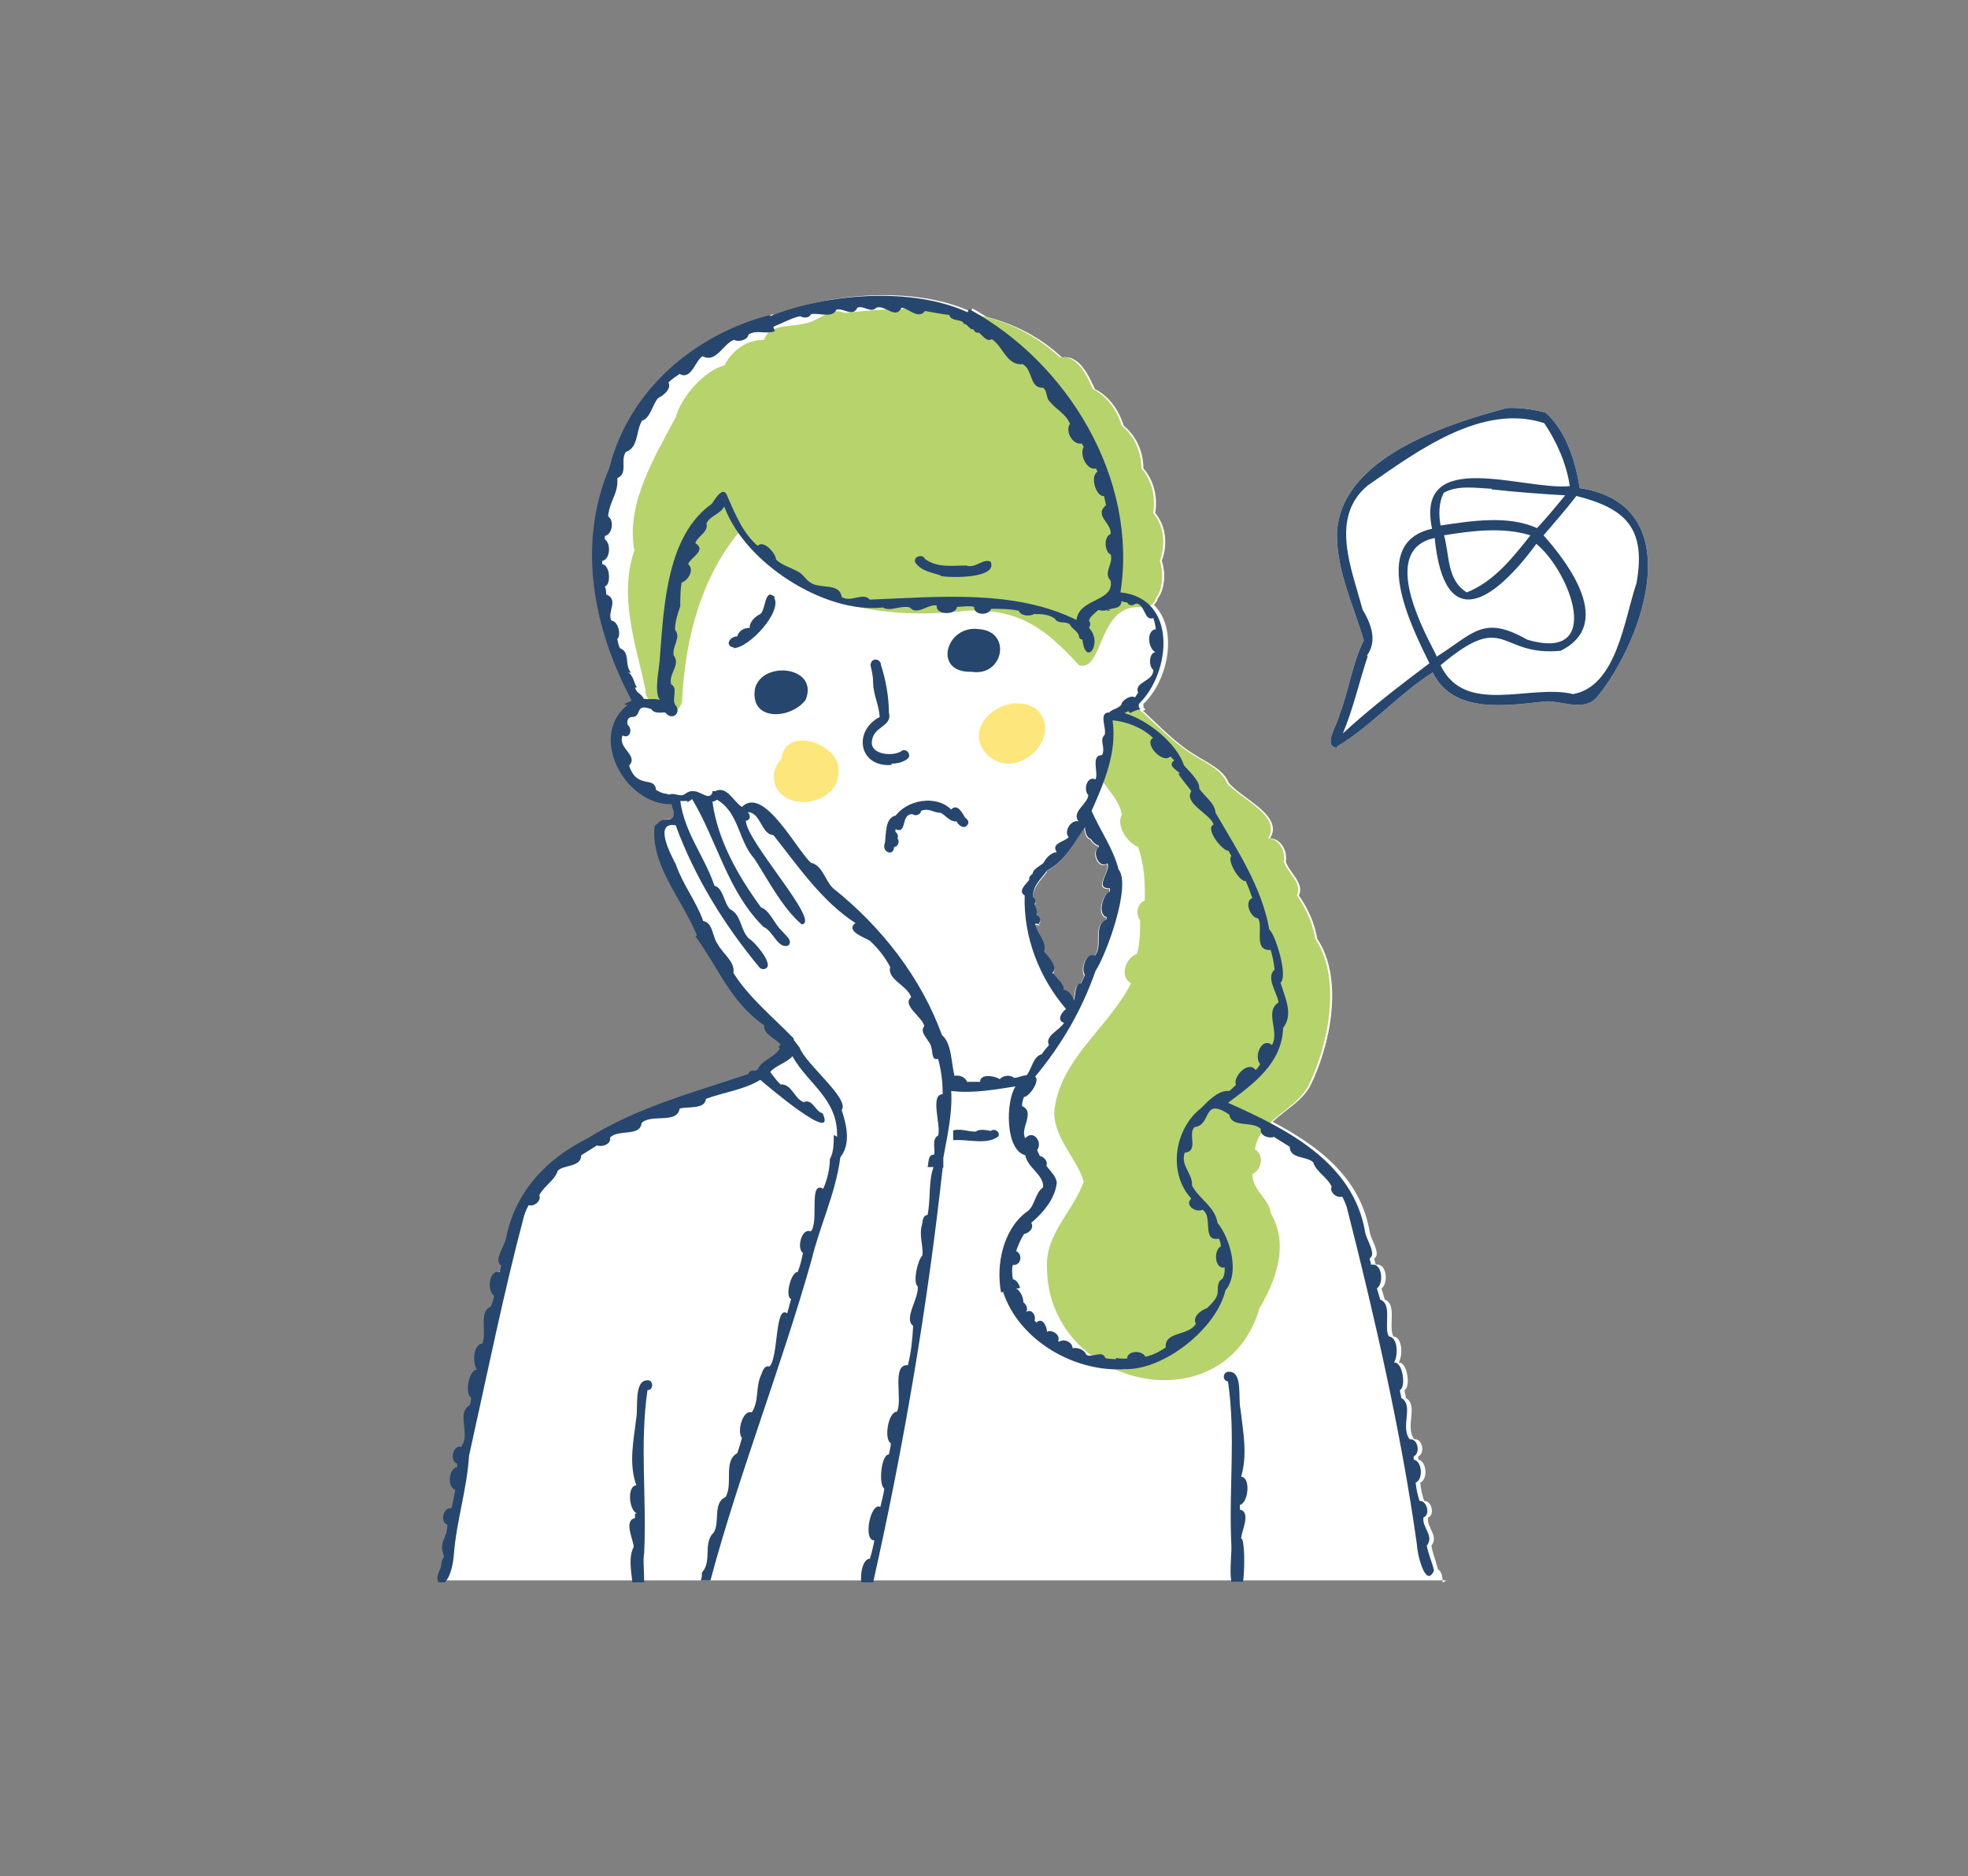
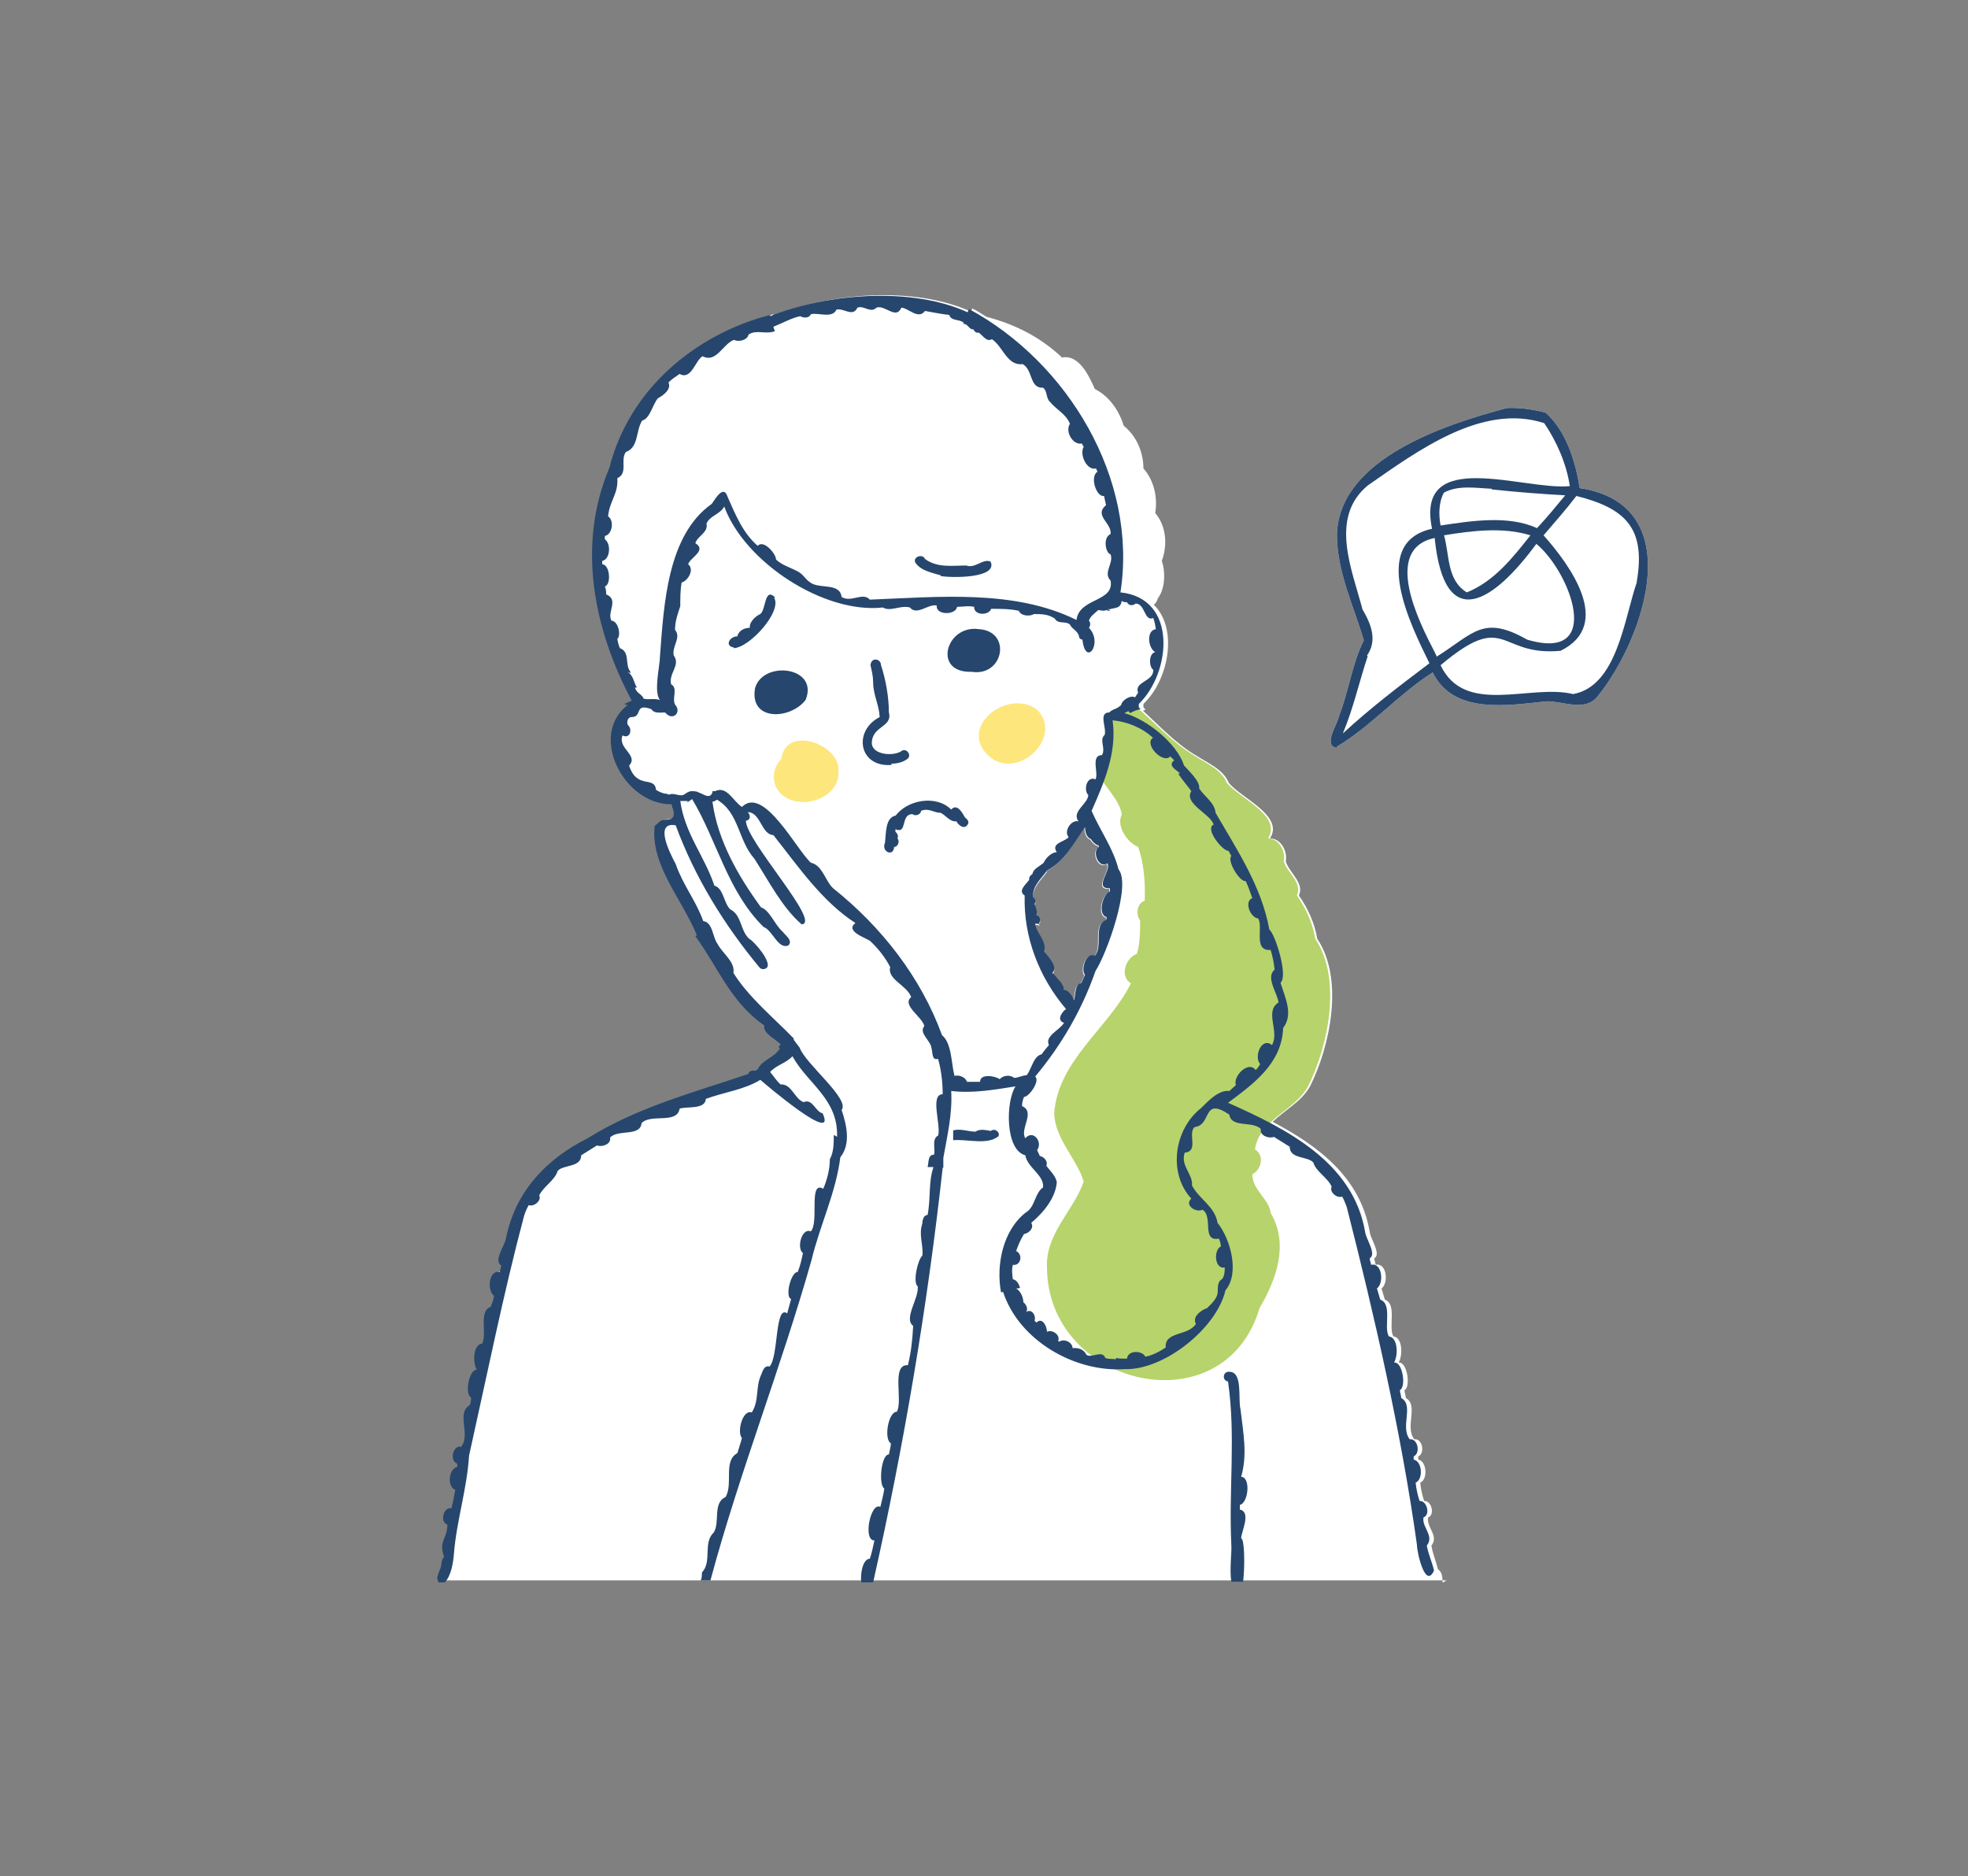
<svg xmlns="http://www.w3.org/2000/svg" id="_レイヤー_1" version="1.1" viewBox="0 0 300 286">
  <rect x="0" y="0" width="300" height="286" fill="#808080" stroke="none" />
  <defs>
    <style>
      .st0 {
        fill: #b7d36b;
      }

      .st1 {
        fill: #26466d;
      }

      .st2 {
        fill: #fff;
      }

      .st3 {
        fill: #fde67c;
      }
    </style>
  </defs>
  <g>
    <path class="st2" d="M203.8,113.8c5.1-3,9.4-8,14.6-11.3,3.2,6.5,11.5,5,17.4,4.4,2.5,0,5.8,1.6,7.7-.7,7.3-9,14-29.3-2.7-31.8-.6-4-2.1-8.8-5.2-11.5-1.9-.5-4-.8-5.9-.7-9.4,2.5-25.5,7.7-25.9,19.2,0,5.8,2.5,10.8,4.1,16.2-1.8,3.6-2.3,7.8-3.8,11.6-.2,1.2-2.5,4.5-.3,4.8v-.2Z" />
    <path class="st2" d="M219.9,241.2c0-.3,0-.7-.1-1.1-.1-.4-.3-.7-.6-.9-.3-1.2-.8-2.4-1-3.6,1.2-1.5-.8-2.8-.5-4.3,1.1-.4.5-2.6-.6-2.5-.3-.9-.5-1.8-.6-2.8,1.2-.5,1-3.3-.3-3.5v-.5c1.1-.5.6-2.8-.6-2.6-1.5-1.9.7-5.2-1.3-6.3,0-.4-.2-.8-.2-1.2,1-.5.4-4.4-.9-4.2.6-.9.7-3.8-.8-4-.8-1.5.6-4.9-1.3-5.6-.2-.6-.3-1.1-.5-1.7,1.1-.8.8-4-.9-3.6,0-.3-.2-.6-.2-1,1.1-.6-.6-3-.7-4-1.4-8.3-7.8-13.1-14.8-16.8,1.9-1.8,4.4-3.1,5.7-5.4,3.1-6.2,5.2-16.4,1.1-22.5-.4-2.4-1.4-4.6-2.8-6.6.9-1.9-1.5-3.5-2-5.2.3-1.5-.7-3.5-2.4-3.5,2.2-3.5-4.4-6.1-6.3-8.5-.8-2-3.2-3-4.9-4.1-3.1-1.8-5.6-4.5-8.2-6.9.2,0,.3,0,.4-.2-.1,0-.2-.2-.3-.3v-.5c3.9-3.7,5.3-11.5,1.6-15.1.3-.3.5-.6.6-1,1.1-1.4,1.2-4,.6-5.7.9-2.4.7-5.3-1-7.3.4-2.4-.2-5-1.8-6.8,0-2.4-1-4.9-3-6.5-.7-2.3-2.2-4.5-4.4-5.6-.9-2-2.4-5.3-5-4.8-3.4-3.2-7.3-5.1-11.5-6.2-.7-.4-1.4-.9-2.2-1.3,0,.2-.2.4-.2.5-8.5-3.9-21.4-2.9-30.1.6v-.2c-11.5,3-21.5,11.4-24.5,23.3-5,11.8-2.4,24.6,3.4,35.5-.4.2-.7.3-1.1.5.2.2.5.2.7,0-6.4,4.6-.8,15.4,6.5,15.3,0,.5.4,1,.3,1.5h0c0,1.3-1.6.5-2.2,1.2h0c-.2.2-.5.4-.7.6-.7,5.9,4.2,11.2,6.4,16.6,0,0,0,.2-.2.2,3.5,4.8,5.4,10.1,10.5,13.6-.2,1.3,1.7,2,2.5,2.9,0,.1-.3.3-.3.4,0,0,0,.1.2.2-.9,1.5-2.7,1.7-3.4,3.2-.4.3-1.3,0-1.4.7-8.3,2.8-17,5.1-24.5,9.8-6.4,3.2-11.1,8.2-12.5,15.4-.2,1-1.9,3.3-.7,4,0,.3-.2.7-.2,1-1.7-.4-2,2.8-.9,3.6,0,.6-.3,1.1-.5,1.7-1.9.7-.5,4.1-1.3,5.6-1.5.2-1.4,3.2-.8,4-1.2-.1-1.9,3.7-.9,4.2,0,.4,0,.8-.2,1.2-2.1,1.2.2,4.5-1.3,6.3-1.3-.2-1.8,2.2-.6,2.6v.5c-1.3.3-1.6,3-.3,3.5-.2.9-.3,1.9-.6,2.8-1.2-.2-1.8,2.1-.6,2.5,0,2.2-1.4,2.5-.5,4.9-.4.4-.4,1.1-.5,1.6,0,.4-.5,1.1-.5,1.6h0c-.3,0-.5.3-.5.5h153.8l-.5.3ZM159.5,132.8c2.7-1.4,4.1-4.2,5.8-6.6,0,.8.3,1.6.9,1.8h0c.3.5.8.9,1.2,1v.2c-1.1.7,0,3.4,1.3,2.5.7,1-2.2,3.9.4,3.8v.5c-1,.2-2,3.5-.5,3.9,0,.1,0,.3-.1.4-2,.9-.4,4-1.7,5.5-1.3-.7-2.2,2.1-1.5,2.9-.2.4-.4.9-.6,1.3-1,0-.8,1.9-1.1,2.6-.2-.8-1-1.7-1.6-1.6.2-.4-.2-.8-.4-1.2-.4-.4-.7-.9-1.2-1.3,1-.8-.6-2.5-1.2-3.2.4-1.7-1.2-2.8-1.4-4.3.2,0,.4,0,.7.1,0,0-.1-.1-.1-.2.4-.5,0-1.1-.4-1.2.2-.5-.1-1.2-.3-1.7.3-.4.1-.8-.2-1-.2-1.7,1.2-2.8,2.1-4.1h0Z" />
  </g>
  <g>
    <path class="st3" d="M127.8,117.7c.6-4.1-8-7.4-8.7-2-1.7,1.7-1.5,4.5.6,5.8h0v1.2-1.2c3.2,2,8.3-.2,8.1-3.8Z" />
    <path class="st3" d="M158,108.1c-4.6-3.2-12.1,2.9-7.2,7.2,4.4,3.8,11.5-3.1,7.2-7.2Z" />
-     <path class="st0" d="M112.6,81.3c7.8,10.9,22,13.3,34.6,11.8,8.2-.4,12.1,2.7,17.3,8.3,3.8,1.1,2.8-9.8,9.8-8.8.9,0,1.7-.6,1.9-1.4,1.1-1.4,1.2-4,.6-5.7.9-2.4.7-5.3-1-7.3.4-2.4-.2-5-1.8-6.8,0-2.4-1-4.9-3-6.5-.7-2.3-2.2-4.5-4.4-5.6-.9-2-2.4-5.3-5-4.8-9.1-8.5-21.3-8-32.9-6.8-2-1-3.9,1.3-6,1.6-2,.6-5.5,0-6.2,2.5-2.8,0-4.8,1.6-6.1,3.9-3.2.9-6.5,4.8-7.4,7.9-3.2,6.1-7.6,13.1-6.3,20.3-2.4,7,.2,14.3,1.7,21.2-.2,1.8,2.2,3.1,3.7,3.5,1.2,0,2-1.2,1.9-2.3.5-8.9,2.8-18,8.5-25h0Z" />
    <path class="st0" d="M172.3,107c-3.7.2-3.4,6.1-4.6,9-2,1.9,3,5.1,3.3,8.2-.9,1.7.9,4.3,2.5,4.9.9,2.6,1.1,5.4,1,8.2-1.2.4-1.4,2.1-.7,3,0,1.7,0,3.5-.5,5.1-1.7.6-2.7,3.4-.9,4.5-3.4,6.8-11.1,11.7-11.7,19.8.1,3.9,3.5,7,4.5,10.4-1.5,4.4-5.8,7.9-5.6,13,0,18.3,27,24.6,32.4,6.3,2.6-4.4,4.5-9.8,1.7-14.5-.2-2.1-2.8-3.5-2.8-5.9,1.4-.7,1.9-2.9.4-3.8.7-4.6,6-5.8,8.1-9.6,3.1-6.2,5.2-16.4,1.1-22.5-.4-2.4-1.4-4.6-2.8-6.6.9-1.9-1.5-3.5-2-5.2.3-1.5-.7-3.5-2.4-3.5,2.2-3.5-4.4-6.1-6.3-8.5-.8-2-3.2-3-4.9-4.1-3.7-2.2-6.5-5.6-9.8-8.2Z" />
  </g>
  <g>
    <path class="st1" d="M203.8,113.8c5.1-3,9.4-8,14.6-11.3,3.2,6.5,11.5,5,17.4,4.4,2.5,0,5.8,1.6,7.7-.7,7.3-9,14-29.3-2.7-31.8-.6-4-2.1-8.8-5.2-11.5-1.9-.5-4-.8-5.9-.7-9.4,2.5-25.5,7.7-25.9,19.2,0,5.8,2.5,10.8,4.1,16.2-1.8,3.6-2.3,7.8-3.8,11.6-.2,1.2-2.5,4.5-.3,4.8v-.2ZM218.7,99.4c-2.4-4.6-8-15.7,0-17.4,1.5,15,9.2,9.5,15.5.9,5.2,4.3,10.4,18.1-1.4,14.6-6.7-3.8-8.1-1-13.8,2.6,0-.2-.2-.4-.3-.7ZM227.4,74.6c3.7.4,7.5.7,11.2.9-1.4,1.7-2.8,3.4-4.3,5-4.4-2-10-1.1-14.7-.4-.3-1.6-.3-3.5.5-5h0c2.2-1.2,4.9-.7,7.3-.6h0ZM220.1,81.6c4.3-.7,9-1.3,13.2,0-2.7,3.4-5.5,7-9.7,8.7-3.1-1.9-2.6-5.7-3.5-8.8h0ZM249.5,88.8c-1.9,5.5-3,15.8-9.7,17-6.5-1.6-16.5,3.4-20.2-4.4,10.1-8.5,8.7-1.3,18.3-2.2,8.1-4,1.4-13.1-2.6-17.6,1.7-2,3.4-3.9,5-6,7.6,1.9,10.6,5,9.2,13.1h0ZM208.4,99.9c1.6-2.3.6-4.8-.7-7-1.6-6.1-5.1-14,.8-18.9,7.5-5.2,17.4-12.6,26.9-9.5,1.9,2.8,3.4,6.2,3.9,9.6-7,.7-23.6-6.1-21,6.5-9.6,2.1-3.2,14.8-.4,20.5-4.5,3.4-9.1,6.9-13.2,10.7,1.6-3.8,2.5-7.9,3.8-11.8h-.1Z" />
    <path class="st1" d="M143.4,87.8c1.5.3,8.8.4,7.6-2.2-1.2-.5-2.3,1.1-3.7.6-2.1,0-4.4.4-6.3-1-.3-.8-1.8-.4-1.5.5.8,1.3,2.6,1.6,3.9,2h0Z" />
    <path class="st1" d="M111.8,98.8c2.4,0,7.5-5.6,6.2-7.7,0,0,0,0,.2,0-1.7-1.7-1.4,1.8-2.3,2.5-.7.3-1.7,1.2-1.6,2.1-.8,0-1.7.4-1.9,1.3-1.2,0-2,1.5-.5,1.7h0Z" />
    <path class="st1" d="M136.6,124.3c-1.7.3-1.5,2.7-1.7,4.2-.6,1.3,1.3,2.2,1.4.6.6,0,.9-.9.5-1.3.2-.3,0-.8-.3-1v-.4c1.9.8.7-2.3,2.6-2.3.5.4,1.3,0,1.3-.5,1.2-.5,1.9.3,3,.3.8.4,1.4,1.4,2.4,1.3.3.6,1.2,1.3,1.7.5.3-.4,0-.8-.4-1.1-.4-.7-1.2-2.2-2.1-1.2-2.3-2.3-6.8-1.5-8.6,1.1l.2-.2Z" />
    <path class="st1" d="M66.8,241.2h1c1-1,1.3-3.1,1.4-4.4.4-5,2-9.9,2.3-14.9,2.7-12.1,5.3-25,8.4-36.6.2-.6.4-1.1.7-1.6.8.3,2-.7,1.6-1.5.7-1.4,2.4-2.3,2.8-3.7.8-1,3.6-.5,3.6-2.4.8-.5,1.6-1,2.4-1.5.8.3,2.2-.2,2-1.2,1.2-1.3,4.6-.1,4.8-2.2,1.4-1.5,5.4.2,5.8-2.2,1-.4,3.9.2,4-1.5,2.7-1,5.9-1.4,8.3-2.9.7.6,11.8,10.1,9.5,5.1-1.1-.2-1.5-2.3-2.9-1.7-1.4-.5-1.8-2.8-3.5-2.7-.6-.5-1.1-1.3-1.6-1.9,1-1.1,2.4-1.3,3.4-2.4,2.3,4.2,7,6.5,6.8,12.3-.2-.2-.4-.2-.5-.3,0,1.3,0,2.6-.6,3.7h0c0,1.5-.4,3.1-1,4.5-2.3-1.3-.6,5.1-1.9,6.5-1.4-.6-2.2,2.6-1.2,3.3-.2,1-.4,1.9-.8,2.9-1-.1-2,3.8-1,4.1-.2.7-.4,1.5-.6,2.2-1.9-1.4-1.3,6.7-2.7,8.1-.7-.2-1,.5-1.2,1.1-1,2-.3,4-1.5,5.9-1.4-.5-2.3,3-1.5,3.9-.2.8-.5,1.6-.7,2.3-2.2,1.2-.6,4.7-1.8,6.7-2,.9-.8,3.8-1.8,5.4-1.7,1.6-.2,4.4-1.8,6.1,0,.4,0,.9-.2,1.2h1.5c4.4-16.4,10.8-32.5,15.4-48.8,1.3-5.4,3.7-10.2,4.4-15.7,1.6-2,1-4.8.2-7.2,1.3-1.7-5.5-7-6.4-9.5h0c-.3-.4-.6-.8-.9-1.2h0c0-.1,0-.3-.2-.4-2.8-2.9-6.7-6.1-9-9.8.3-1.7-1.7-3-2.4-4.4-.8-1-.7-3.3-2.2-3.5-1.1-3.1-3.1-5.5-4.2-8.7h0c-.8-1.5-3.4-6.5,0-5.9,2.9,7.9,7.4,15.2,12.8,21.7.3.3.8.3,1.1,0,.8-.8-1.9-4-2.7-4.4-1.4-1.3-1.1-3.6-2.9-4.5-1-1-1-3.2-2.4-3.6-1.5-4.5-4.5-7.9-5.2-12.9.4,0,.7,0,1.1,0v.2c.2-.2.5-.3.7-.5,3.8,6.3,5.4,14.1,10.9,19.5,1.4.5,2.2,3.5,3.8,2.8.7-.8-.5-1.5-.9-2.1-1.2-1-1.9-3.2-3.3-3.7-3.5-4.8-6.6-10.2-7.4-16.1.3,0,.5-.2.7-.3,3.4,2,3.2,6.2,5.7,9,2.2,3.4,4.2,7.4,7.2,10,3.1-.2-8.5-12.7-8.5-15.8.5,0,.9-.6.3-1.3q0,0,.2,0h0c1.8.3,1.9,3.4,3.7,3.5,3.8,4.8,7.4,10.1,12.5,13.4-1.6,1.2,1.4,2.2,2.2,2.7,1.3,1.2,2.3,2.5,3.1,4-.5,1.9,2.6,2.8,3.2,4.6-1.5,1.2,1.7,3,2,4.4-.9,1.1,1,2.2,1.1,3.4.2.6,0,1.9,1,1.6.5,1.8.7,3.6.7,5.4-2,0-.2,4.8-.7,6.3-1,.5-.4,2-.6,2.9-1,0-.8,1.2-1,1.9h.9c-.8,2.3-.4,4.8-.9,7.3-.6,0-.8.8-.8,1.3-.6,1.8.2,3.3,0,4.9-.7.6-1.5,4.1-.7,4.7.2,1.8-2.2,4.9-.7,6-.1,2-.3,4-.8,6-2.6-.2-.7,5.5-1.7,7.1-1.3,0-2,4.2-.9,4.8,0,.6-.2,1.1-.3,1.7-1.2,0-1.6,4.7-.7,5.2-.1.9-.4,1.9-.6,2.8-1.5-.8-2.7,5.2-.9,5.1-.2.9-.4,1.9-.7,2.8-1.1,0-1.5,2.4-1.3,3.6h1.8c4.7-20.9,8.3-42.2,10.6-63.2h.1v-1.5h0c.6-3.4,1.4-6.7,1.2-10.2,3.3.4,6.6-.2,9.8-.7-1.5,2.3-1.6,9.7,1.5,10.5.3,1.9,2.9,3,2.7,4.9-1.3.9-1.2,3-2.6,3.8-3.5,2.7-4.6,8-3.8,12.2,0,0,.2,0,.3-.1,2.4,7.4,10.9,12.3,18.5,11.8,6.1.2,14.1-6.3,15.4-12,2.2-2.6.8-7.8-1.2-10.3-.4-2.5-2.8-3.6-3.9-5.7.2-1.7-1.8-3-1.1-5,2.2-.2.4-2.9,1.5-3.9,2.7-.3,1.1-4.7,5.3-1.9.3,2.1,3.6.9,4.8,2.2-.2,1,1.2,1.5,2,1.2.8.5,1.6,1,2.4,1.5,0,1.9,2.7,1.4,3.6,2.4.4,1.4,2.2,2.3,2.8,3.7-.4.8.8,1.8,1.6,1.5.3.5.5,1.1.7,1.6,4.2,16.5,8.3,34.3,10.7,51.5,0,1.2,1.3,6.8,2.6,3.9-.3-1.3-.9-2.6-1.1-3.8,1.2-1.5-.8-2.8-.5-4.3,1.1-.4.5-2.6-.6-2.5-.3-.9-.5-1.8-.6-2.8,1.2-.5,1-3.3-.3-3.5v-.5c1.1-.5.6-2.8-.6-2.6-1.5-1.9.7-5.2-1.3-6.3,0-.4-.2-.8-.2-1.2,1-.5.4-4.4-.9-4.2.6-.9.7-3.8-.8-4-.8-1.5.6-4.9-1.3-5.6-.2-.6-.3-1.1-.5-1.7,1.1-.8.8-4-.9-3.6,0-.3-.2-.6-.2-1,1.1-.6-.6-3-.7-4-1.8-10.6-11.9-15.7-20.9-19.7,3.9-2.9,8.2-6,8.4-11.4,1.6-2.1.3-4.6-.4-6.9,1.2-1-.8-7.4-1.7-8.1-1.2-6.6-4.9-12.1-8.2-17.8-.1-1.5-1.7-2.5-2.5-3.7.2-1.1-1.7-2.8-2.3-3.5-1.1-3.4-5.6-7-9.1-8l.6-.3c0,0,.2.2.3.3.5-.3,1-.5,1.6-.6-.1,0-.2-.2-.3-.3v-.5c4.9-4.7,6-16.1-2.8-17,2.7-17.4-8.1-35.1-23.1-43.2,0,.2-.2.4-.2.5-8.5-3.9-21.4-2.9-30.1.6v-.2c-11.5,3-21.5,11.4-24.5,23.3-5,11.8-2.4,24.6,3.4,35.5-.4.2-.7.3-1.1.5.2.2.5.2.7,0-6.4,4.6-.8,15.4,6.5,15.3,0,.5.4,1,.3,1.5h0c0,1.3-1.6.5-2.2,1.2h0c-.2.2-.5.4-.7.6-.7,5.9,4.2,11.2,6.4,16.6,0,0,0,.2-.2.2,3.5,4.8,5.4,10.1,10.5,13.6-.2,1.3,1.7,2,2.5,2.9,0,.1-.3.3-.3.4,0,0,0,.1.2.2-.9,1.5-2.7,1.7-3.4,3.2-.4.3-1.3,0-1.4.7-8.3,2.8-17,5.1-24.5,9.8-6.4,3.2-11.1,8.2-12.5,15.4-.2,1-1.9,3.3-.7,4,0,.3-.2.7-.2,1-1.7-.4-2,2.8-.9,3.6,0,.6-.3,1.1-.5,1.7-1.9.7-.5,4.1-1.3,5.6-1.5.2-1.4,3.2-.8,4-1.2-.1-1.9,3.7-.9,4.2,0,.4,0,.8-.2,1.2-2.1,1.2.2,4.5-1.3,6.3-1.3-.2-1.8,2.2-.6,2.6v.5c-1.3.3-1.6,3-.3,3.5-.2.9-.3,1.9-.6,2.8-1.2-.2-1.8,2.1-.6,2.5,0,2.2-1.4,2.5-.5,4.9-.4.4-.4,1.1-.5,1.6-.2.6-.8,1.6-.4,2.1v.4ZM175.7,112.5c-1.3,1,1.6,4,2.7,2.8.2.2.4.4.6.6-1.1.8.4,1.5.9,2h-.3c.6,1,1.7,2.2,2,2.7-1.2,1.9,3,3.5,3.4,5.1-1.4.6,1.4,4.1,2.3,4,.1.3.3.5.4.8-.7.7,1.3,4,2.2,3.8.4.9.7,1.7,1,2.6-1.3.5-.3,3,.9,3.1.8,1.4-.8,5,1.9,4.8.3,1,.5,2,.6,3-1.4,1.2.4,3.5.6,5-2.2,1.4.2,4.4-1,6.5-1.6-1.3-2.8,1.8-1.8,2.9-.2.3-.4.7-.7.9-1.1-1.5-3.5,1-3,2.3-.3.3-.7.6-1,.9-1.6-.2-3.2,1.5-4.3,2.6h0c-4.1,3.2-5.1,9.9-1.5,13.8-1.1,1,.7,2.2,1.7,1.7,1.7,1-.2,4.9,2.5,4.4.2.4.3.8.3,1.2-1.1.5-1,3.5.6,3.2,0,.4,0,1.6-.6,1.9-.6.5-.4,1.4-.5,2.1-.2.9-1,1.6-1.6,2.2-.9.3-2.3,1.3-1.7,2.4-1.2,1.9-4.8,1.1-4.6,3.6-.9.6-2,1.2-3.1,1.4-.5-1-2.7-1-2.8.3-.6,0-1.1,0-1.7-.1v.2c-.5-.1-1.1,0-1.6-.2-.5-1.3-2.1.1-2.9-.5-.4-.9-1.4-1.1-2.1-1,0-.9-1.3-1.5-2-1,0,0-.1,0-.2-.1.4-.9-.9-1.8-1.7-1.4,0-.8-.7-2.3-1.6-1.4l-.3-.3c.3-.8-.5-1.9-1.3-1.3h0c.4-.5,0-1.2-.4-1.5,0-.7-.4-1.7-1.1-2.1.2,0,.4,0,.6-.1-.2-.6-.5-1.2-1.1-1.3-.1-.7-.2-1.5,0-2.2,1.2.2,1.6-1.6.5-2.1.3-.9.7-1.8,1.2-2.6.7-.1,1.6-.9,1.1-1.7,1.9-1.6,3.7-3.8,3.9-6.2-.2-1-1-1.7-1.6-2.5.3-.7-.4-1.4-1-1.5-.1-.3-.3-.6-.4-.9.9-1.2-.6-3.2-1.8-1.8-.9-1.4,1.6-4-.5-4.9,0-.5.1-.9.3-1.4.8,0,2.5-2.5,1.7-3.1,4-4.8,7.1-10.1,9.2-16.1,1.7-2.6,5.5-13.1,3.5-15.5-.8-3.2-2.8-5.9-4.1-8.9,1.9-4.3,3.9-8.9,3.2-13.8,2.2.2,4.5,1.1,6.2,2.7h0ZM161.6,149.6c-.4-.4-.7-.9-1.2-1.3,1-.8-.6-2.5-1.2-3.2.4-1.7-1.2-2.8-1.4-4.3.2,0,.4,0,.7.1,0,0-.1-.1-.1-.2.4-.5,0-1.1-.4-1.2.2-.5-.1-1.2-.3-1.7.3-.4.1-.8-.2-1-.2-1.7,1.2-2.8,2.1-4.1,2.7-1.4,4.1-4.2,5.8-6.6,0,.8.3,1.6.9,1.8h0c.3.5.8.9,1.2,1v.2c-1.1.7,0,3.4,1.3,2.5.7,1-2.2,3.9.4,3.8v.5c-1,.2-2,3.5-.5,3.9,0,.1,0,.3-.1.4-2,.9-.4,4-1.7,5.5-1.3-.7-2.2,2.1-1.5,2.9-.2.4-.4.9-.6,1.3-1,0-.8,1.9-1.1,2.6-.2-.8-1-1.7-1.6-1.6.2-.4-.2-.8-.4-1.2h0ZM96.1,102.4c-.9-1.1,0-3-1.6-3.6-.2-.4-.3-.9-.4-1.4.6-.5.2-2.7-.9-2.8-.7-1.3,1.2-3.2-.8-4,0-.4,0-.8-.2-1.2,1-.3.8-3.3-.4-3.4v-.5c1.2-.2,1.4-2.6.4-3.3v-.5c1.1-.2,1.5-2.3.5-3,.2-2.3,1.6-3.5,1.4-5.8,1.7-.8.4-2.7,1.3-4,2-.7,1.5-3.3,2.5-4.8,1.2-.3,1.6-2.5,2.4-3.4.8-.4,2.1-1.4,1.6-2.4.5-.5,1.1-.9,1.7-1.3,1.8,1,2.4-2.1,3.5-2.7,2.1,1.1,3.1-1.9,4.8-2.5.7.4,2.1,0,2.2-.8,1.2-.8,2.5,0,4-.5,0-.2-.2-.5-.2-.7,1.3-.5,2.9-1.4,4.1-1.6.5.3,1.4.3,1.6-.3,1.1-.3,3.3.7,3.9-.7,1.1-.3,2.5,1.2,3.2-.3,1-.4,2,.9,2.9,0,1.3-.5,3,1.9,3.8,0,1,0,2.6,1.9,3.6.5,1.2.2,2.6.5,3.7.6.3,1,1.6.6,2.2,1.2,0,0,0,.2-.1.2.7-.2.9.9,1.6.8.1.3.4.6.8.5.6.4,1.2,1.5,2,1,1.7,1.1,2.3,4.1,4.7,3.8,1.6.9,1,3.7,3.1,3.6.7.5.4,1.6,1.1,2.2,1,1.2,2.4,1.8,3,3.3-.8,1.2.5,3.3,1.8,3,.1.2.2.3.3.5-.7,1.2.5,3.7,1.9,3.3,0,.2.2.4.2.5-1.2.7-.2,3.9,1,3.7.1.5.2.9.3,1.4-1.9,1.6.9,2.7.7,4.4-1.2.5-.8,2.9,0,3.1.5,1.4-1.2,2.8,0,4,.6,3.3-4.8,2.6-5.2,6-9.5-4.7-21.1-3.5-31.5-3.1-1.1-1.2-2.8.5-4.3-.4-.3-2.3-3.5-1.1-4.9-2.3-.6-.4-1-1.2-1.8-1.6-1.1-.6-2.3-.9-3.3-1.8,0-.9-1.9-3.1-2.8-2.1-2.3-2-3.4-4.8-4.6-7.5-.6-1.9-1.9.4-2.4,1.1-6.8,4.8-7.3,15.4-7.9,23.3,0,1.4-1,5.4,0,6.6-.9-.3-1.6,0-2.5-.2-.2-.7-1.1-.8-1.3-1.7,0,0,.2,0,.3,0-.5-.7-.5-1.9-1.5-2.4l.5.2ZM169.2,93.1h-.5c.1,0,.2-.2.3-.3,0,0,.1.2.2.3ZM101.7,121c-.6,0-1.2-.3-1.7-.6-.2-2.2-2.9,0-4.1-3.7,1.5-1.6-1.8-2.6-1-4.6,1.1.6,1.6-.9.8-1.6-.2-.5,0-1.2.6-1.2,1.7,0,.3-2.2,3-1.2.4.7,1.4.5,2.1.5,1.1,1.4,2.6,0,1.5-1.2-.5-1,.5-2.5-.6-3.1-.4-1.7,1.5-2.9.4-4.4-.3-1.4,1.2-2.7.2-3.9,0-1.3.4-2.4.8-3.6,0-1.2,0-2.4.2-3.6,1-.3,2-2,1-2.8.3-1,2.9-2.1,1.1-3.2.3-1.1,2-1.6,1.7-3,.5-1.2,2.1-1.4,2.7-2.6,3.1,8.5,15.2,16.4,24.2,15.4,1.1.7,2.7-.4,4.1,0,1.1,1.3,2.8-.6,4.1-.3-.2,1.5,2.9,1.5,3.1.2.9,0,1.7-.2,2.6,0-.1,1.3,2.2,1.4,2.6.3,1.4,0,2.8,0,4.2.3.3.8,1.7.9,2.3.5,1.1,0,2.2,0,3.2.7.5.9,1.6.3,2.3.9.3.7,1.3,1,1.4,1.9,0,.2.3.4.5.4.5,4.3,3.2.5,1-1.8.2-.3.3-.7,0-1.1.2-.7.9-1.1,1.4-1.6,0,0,.1,0,.2,0h0c.6.2,1.2,0,1.8-.2,1-.2,1.4-.2,1.6-1.2.3.2.5.2.8.2.2.5.9.6,1.3.2,1.5,0,1.3,2.8,2.7,2.2.2.5.3,1.1.4,1.7-1.5.2-1.2,2.9-.1,3.5-1,.2-1,2.2-.3,2.7.1,1.8-3,1.8-2.3,3.5-.2.2-.3.5-.5.7-.6-.4-2,.4-2.1,1.2-.6.6-1.4.6-1.8,1.1-1.7,0-.4,2.3-.7,3.4-.9.8.2,2.1-.4,3.1-1.8,0-.5,2.7-1,3.7-1.3-.6-1.9,1.6-1.1,2.4-.1,1.4-2.6,2.5-1.5,4h0c-1.1-.3-2.3,1.5-1.5,2.4-.5.7-2.8.9-1.8,2.3-.8,0-1.7.9-2,1.6-.5.5-1.6.9-1.7,1.7-.3.2-.6.5-.5.9-.5.7-1.8,1.7-.7,2.4-.2,6.3,2.2,12.5,6.3,17.3-.8.6-1.4,1.8-.3,2.1-.6,1.1-3,2-2.3,3.4-.4.5-.8.9-1.1,1.4-1.3.3-1.5,2.2-2.3,3.2-.6,0-1.3.4-1.9.4-.6-.5-1.7-.4-2.2.2-.7-.5-3-.9-3,.4h-2c-.2-.7-1.2-1.1-1.9-.9-.5-1.9-.4-5-1.9-6.2-3.2-8.8-9.2-16.5-16.6-22.4-1.2-1.1-1.6-3.5-3.4-3.9-2.2-2-7.2-11.8-10.5-8.5-1.3-.8-2.3-3.3-4.1-2.4h0c0,0-.3,0-.4,0,0,0,0,0,0,.2h0c-.4,1.1-1.4.2-2.1,0h0c-.3-.2-.7-.2-1.1-.2s-.8.3-1.1.5h0c-.6.4-1.6-.3-2.2,0h-.3Z" />
    <path class="st1" d="M96.6,106.9h0c0,0,0,0,0,0Z" />
-     <path class="st1" d="M96.8,230.7v.7c-1.8.4-.2,3.4-.2,4.4-.8,1.5-.4,3.6-.2,5.4h1.8c0-1.7-.2-3.5,0-4.5.4-8.5-.7-16.5.5-24.8,1,0,.9-1.6,0-1.5-2.1,0-1.4,4.2-1.7,5.7-.4,3.5-1.2,6.9,0,10.3-1.5.1-1.1,4.1.2,4.3h-.1Z" />
    <path class="st1" d="M151.1,172.4c-.7-.1-1.7-.4-2.4.1-1.1,0-2.2-.5-3.4-.2v1.5c2.1-.2,5.2.8,6.9-.6.3-.6-.5-1.2-1-.9h-.1Z" />
    <path class="st1" d="M187.2,210.6c1.2,8.3.1,16.3.5,24.8.1,1.2-.3,3.8,0,5.7h1.8c.3-2.5.2-6.6-.3-6.6,0-1,1.6-4-.2-4.4v-.7c1.3-.3,1.7-4.2.2-4.3,1-3.4.3-6.8-.1-10.3-.4-1.5.4-5.7-1.7-5.7-1-.1-1.2,1.4-.1,1.5h0Z" />
    <path class="st1" d="M135.9,116.4c.9,0,1.7-.2,2.4-.7.8-.6-.2-1.8-.9-1.2-1.2.8-4.4.6-4.5-1.2,0-2.7,3.2-2.4,2.6-4.7,0-2.4-.5-5.1-1.2-7.2,0-1-1.5-1.3-1.6,0,.2.9.4,1.7.4,2.6,0,1.9.9,3.4,1,5.3-4.1,2.1-3.2,7.7,1.8,7.3h0Z" />
    <path class="st1" d="M115.1,104.9c-.9,5.1,5.4,4.8,7.7,1.8,2.1-5.1-6.5-6.1-7.7-1.8Z" />
    <path class="st1" d="M148.1,102.4c4.9.8,6.2-6.2,1.1-6.5-5-.7-7.1,6.7-1.1,6.5Z" />
  </g>
</svg>